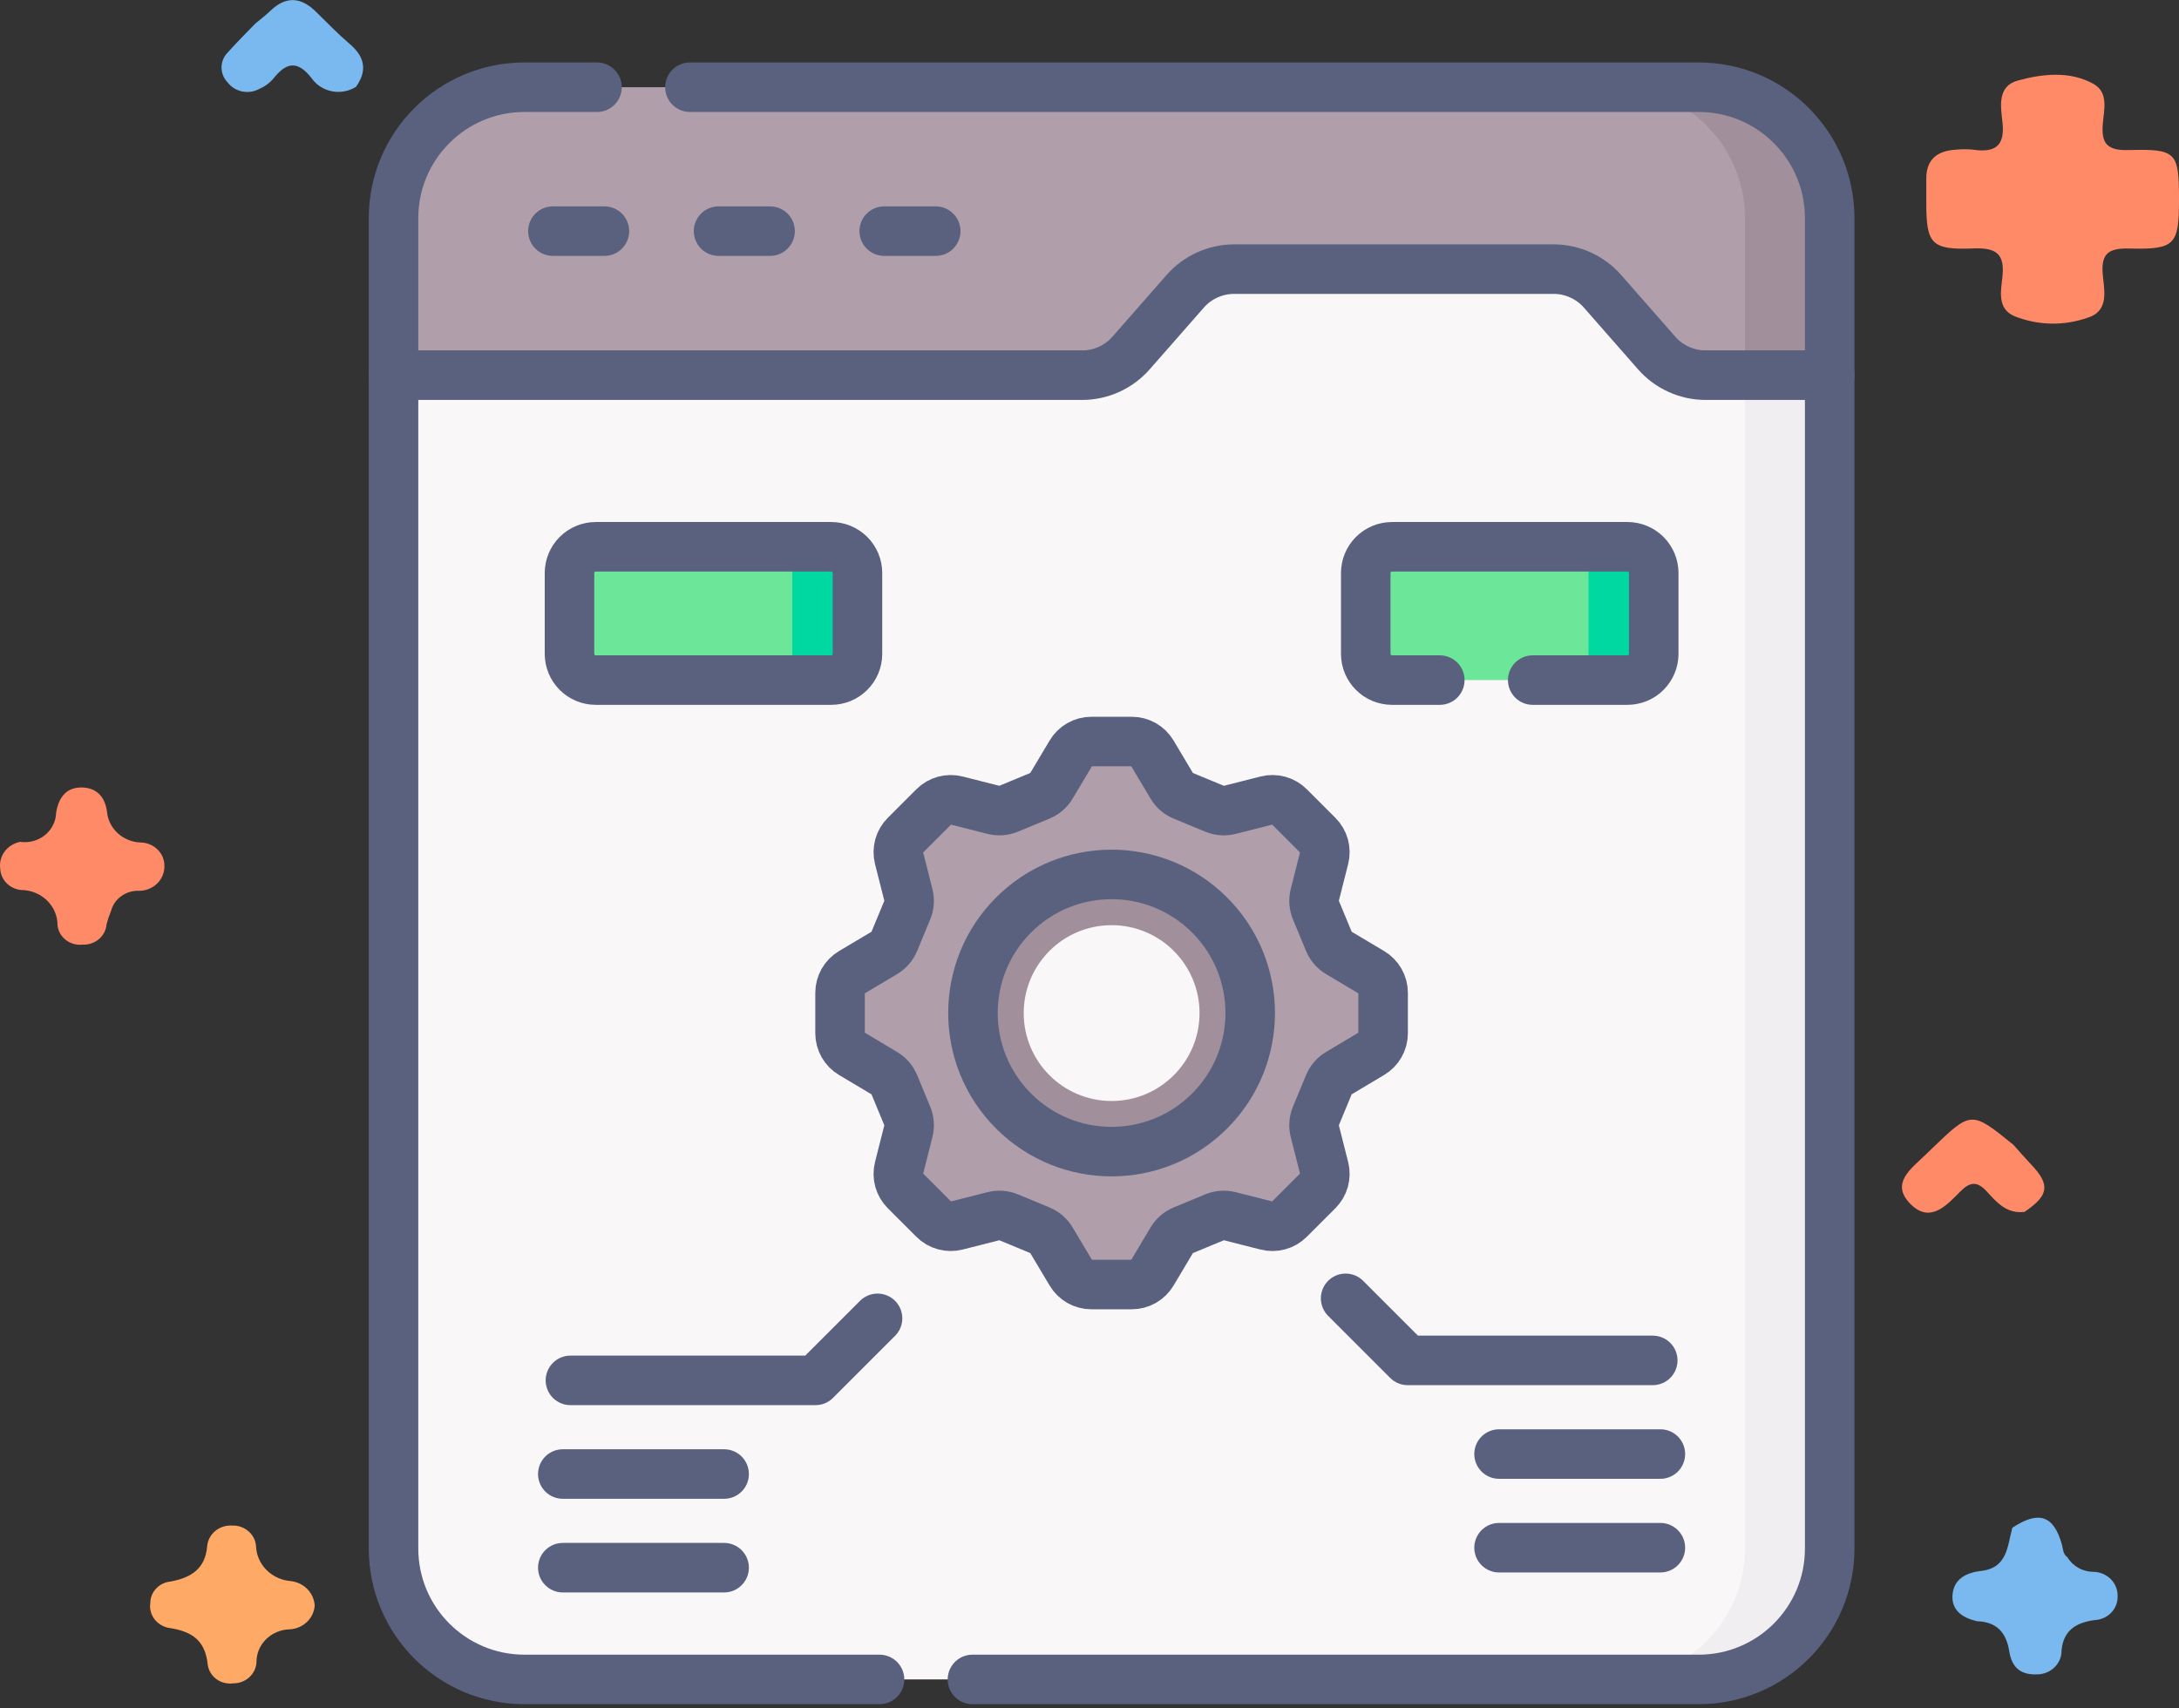
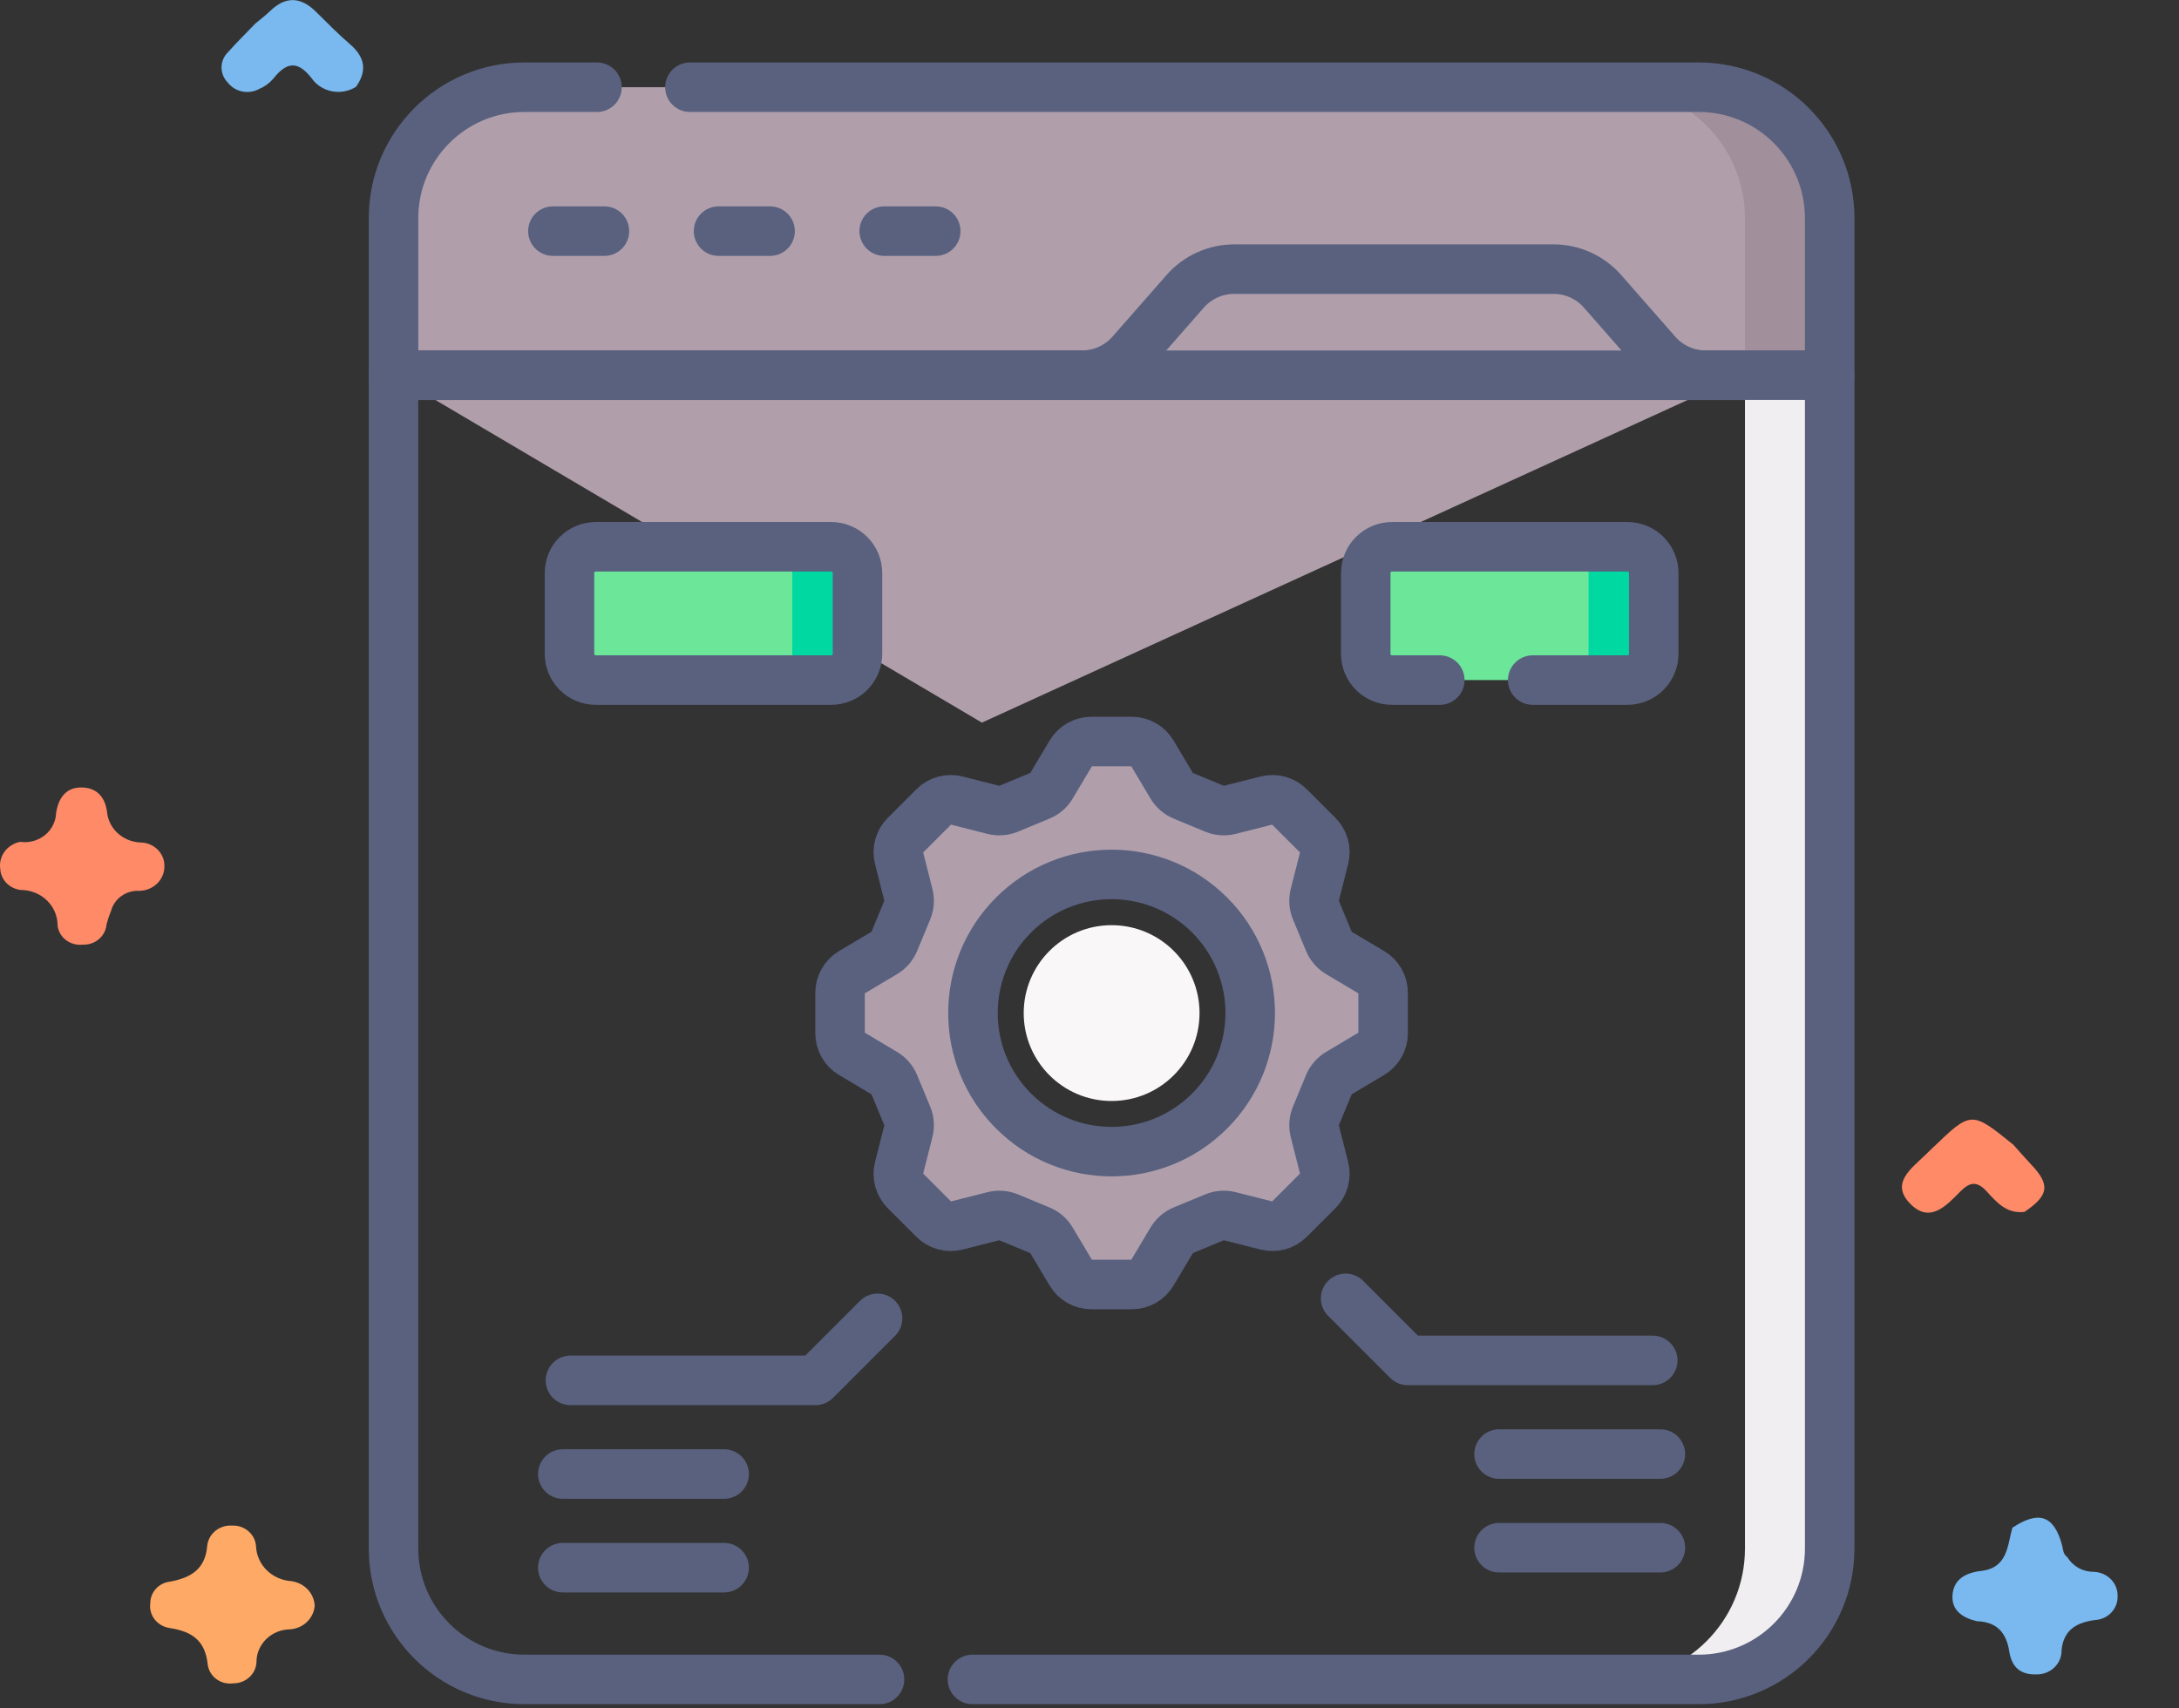
<svg xmlns="http://www.w3.org/2000/svg" width="88" height="69" viewBox="0 0 88 69" fill="none">
  <rect x="0" y="0" width="88" height="69" fill="#333333" stroke="none" />
  <path d="M79.841 65.487C79.265 65.352 78.812 65.054 78.852 64.442C78.895 63.804 79.362 63.531 80.012 63.455C81.085 63.329 81.067 62.437 81.27 61.711C82.337 61.006 82.945 61.21 83.272 62.395C83.322 62.577 83.312 62.778 83.494 62.903C83.604 63.086 83.762 63.236 83.952 63.34C84.143 63.444 84.359 63.496 84.578 63.493C84.836 63.506 85.079 63.615 85.255 63.797C85.431 63.98 85.526 64.22 85.52 64.469C85.525 64.592 85.505 64.714 85.461 64.83C85.417 64.945 85.35 65.051 85.263 65.141C85.176 65.232 85.071 65.305 84.955 65.356C84.838 65.407 84.713 65.436 84.585 65.441C83.841 65.546 83.338 65.852 83.257 66.654C83.26 66.785 83.236 66.915 83.185 67.037C83.134 67.159 83.057 67.269 82.96 67.361C82.862 67.453 82.746 67.524 82.619 67.571C82.492 67.618 82.355 67.639 82.219 67.634C81.537 67.651 81.235 67.277 81.145 66.704C81.029 65.968 80.661 65.512 79.841 65.487Z" fill="#79B9EF" />
  <path d="M81.761 48.952C81.042 49.04 80.638 48.567 80.237 48.128C79.851 47.704 79.56 47.731 79.165 48.132C78.606 48.698 77.936 49.446 77.133 48.61C76.346 47.793 77.181 47.21 77.75 46.657C77.845 46.564 77.942 46.472 78.038 46.38C79.612 44.866 79.612 44.866 81.312 46.242C81.55 46.508 81.783 46.778 82.028 47.037C82.807 47.858 82.749 48.284 81.761 48.952Z" fill="#FF8A68" />
  <path d="M12.709 64.86C12.69 65.109 12.578 65.343 12.394 65.518C12.209 65.694 11.965 65.799 11.706 65.814C11.345 65.82 11.001 65.963 10.749 66.21C10.497 66.458 10.356 66.791 10.358 67.138C10.348 67.37 10.245 67.589 10.069 67.749C9.894 67.909 9.661 67.998 9.419 67.996C9.299 68.012 9.177 68.005 9.06 67.976C8.942 67.946 8.833 67.894 8.737 67.823C8.641 67.752 8.56 67.663 8.501 67.562C8.441 67.461 8.403 67.349 8.389 67.234C8.288 66.276 7.77 65.898 6.836 65.759C6.596 65.72 6.381 65.592 6.238 65.403C6.094 65.213 6.035 64.978 6.071 64.746C6.072 64.531 6.156 64.325 6.306 64.166C6.456 64.007 6.662 63.906 6.884 63.884C7.731 63.727 8.299 63.362 8.369 62.432C8.396 62.199 8.515 61.985 8.702 61.834C8.889 61.683 9.13 61.608 9.374 61.623C9.616 61.613 9.854 61.695 10.034 61.852C10.215 62.008 10.325 62.226 10.34 62.459C10.354 62.821 10.508 63.164 10.77 63.425C11.033 63.684 11.386 63.842 11.762 63.868C12.016 63.901 12.25 64.018 12.423 64.199C12.596 64.381 12.697 64.615 12.709 64.86Z" fill="#FEAA66" />
  <path d="M10.304 0.959C10.507 0.788 10.721 0.626 10.912 0.443C11.544 -0.167 12.151 -0.127 12.761 0.475C13.21 0.919 13.653 1.373 14.133 1.784C14.742 2.306 14.836 2.863 14.377 3.507C14.234 3.597 14.074 3.659 13.906 3.69C13.739 3.721 13.566 3.72 13.399 3.686C13.232 3.653 13.073 3.588 12.932 3.496C12.791 3.403 12.67 3.285 12.576 3.148C11.999 2.411 11.546 2.534 11.034 3.182C10.884 3.359 10.692 3.498 10.475 3.589C10.267 3.704 10.022 3.742 9.787 3.696C9.552 3.649 9.343 3.522 9.2 3.337C9.035 3.17 8.944 2.947 8.946 2.716C8.949 2.486 9.045 2.265 9.214 2.101C9.563 1.71 9.939 1.34 10.304 0.959Z" fill="#79B9EF" />
  <path d="M0.812 34.005C0.989 34.031 1.169 34.02 1.341 33.974C1.513 33.927 1.673 33.846 1.811 33.736C1.948 33.626 2.06 33.49 2.138 33.335C2.216 33.181 2.26 33.013 2.266 32.841C2.353 32.271 2.634 31.811 3.273 31.809C3.881 31.806 4.236 32.165 4.321 32.785C4.349 33.114 4.501 33.422 4.748 33.651C4.996 33.88 5.321 34.015 5.664 34.031C5.793 34.031 5.92 34.056 6.038 34.103C6.156 34.15 6.264 34.219 6.354 34.306C6.445 34.393 6.517 34.497 6.566 34.61C6.615 34.724 6.64 34.846 6.639 34.969C6.644 35.101 6.62 35.232 6.571 35.355C6.522 35.477 6.447 35.589 6.352 35.684C6.256 35.778 6.142 35.853 6.016 35.905C5.89 35.956 5.754 35.983 5.617 35.983C5.361 35.972 5.11 36.046 4.905 36.192C4.699 36.338 4.552 36.547 4.488 36.785C4.414 36.964 4.352 37.148 4.303 37.335C4.286 37.566 4.175 37.781 3.995 37.934C3.816 38.088 3.58 38.167 3.34 38.157C3.22 38.171 3.099 38.161 2.983 38.13C2.867 38.098 2.758 38.045 2.664 37.973C2.57 37.901 2.491 37.812 2.432 37.71C2.374 37.609 2.337 37.498 2.324 37.383C2.326 37.196 2.289 37.01 2.216 36.837C2.143 36.663 2.035 36.506 1.898 36.373C1.762 36.239 1.599 36.133 1.419 36.061C1.24 35.988 1.047 35.951 0.852 35.95C0.628 35.928 0.42 35.83 0.265 35.673C0.111 35.516 0.02 35.311 0.01 35.095C-0.026 34.85 0.037 34.601 0.186 34.398C0.335 34.196 0.559 34.055 0.812 34.005Z" fill="#FF8A68" />
-   <path d="M88 8.074C88 9.885 87.84 10.084 86.01 10.039C85.183 10.018 84.852 10.214 84.918 11.057C84.969 11.699 85.21 12.557 84.305 12.835C83.339 13.175 82.274 13.149 81.328 12.76C80.646 12.449 80.811 11.733 80.87 11.175C80.962 10.285 80.654 9.997 79.706 10.035C77.997 10.105 77.795 9.854 77.794 8.197C77.794 7.871 77.797 7.545 77.794 7.219C77.79 6.453 78.221 6.092 78.982 6.047C79.219 6.023 79.457 6.023 79.694 6.047C80.617 6.183 80.973 5.851 80.871 4.937C80.801 4.312 80.65 3.483 81.488 3.254C82.484 2.981 83.58 2.858 84.54 3.385C85.174 3.734 84.966 4.45 84.922 5.009C84.86 5.8 85.095 6.087 85.974 6.062C87.906 6.009 88.001 6.149 88 8.074Z" fill="#FF8A68" />
  <path d="M68.605 3.523H21.18C18.26 3.523 15.893 5.891 15.893 8.811V15.158L39.655 29.189L70.341 15.158H73.893V8.811C73.893 5.891 71.525 3.523 68.605 3.523Z" fill="#B09FAB" />
  <path d="M68.605 3.523H65.184C68.103 3.523 70.471 5.891 70.471 8.811V15.158H73.892V8.811C73.892 5.891 71.525 3.523 68.605 3.523Z" fill="#A18F9B" />
  <path d="M24.11 3.523H21.18C18.26 3.523 15.893 5.891 15.893 8.811V15.158H73.893V8.811C73.893 5.891 71.525 3.523 68.606 3.523H27.863M22.329 9.336H24.41M29.019 9.336H31.1M35.709 9.336H37.79" stroke="#59617F" stroke-width="2" stroke-miterlimit="10" stroke-linecap="round" stroke-linejoin="round" />
-   <path d="M66.905 14.259L64.72 11.768C64.473 11.486 64.169 11.26 63.827 11.106C63.486 10.951 63.116 10.871 62.741 10.871H49.843C49.468 10.871 49.098 10.951 48.757 11.106C48.415 11.26 48.111 11.486 47.864 11.768L45.679 14.259C45.432 14.54 45.127 14.766 44.786 14.921C44.445 15.075 44.075 15.155 43.7 15.155H15.893V62.55C15.893 65.47 18.26 67.838 21.18 67.838H68.605C71.525 67.838 73.893 65.47 73.893 62.55V15.155H68.884C68.509 15.155 68.139 15.075 67.798 14.92C67.456 14.766 67.152 14.54 66.905 14.259Z" fill="#FAF7F8" />
  <path d="M33.568 27.471H24.061C23.779 27.471 23.509 27.36 23.31 27.16C23.111 26.961 22.999 26.691 22.999 26.409V23.148C22.999 22.866 23.111 22.596 23.31 22.397C23.509 22.198 23.779 22.086 24.061 22.086H33.568C33.849 22.086 34.119 22.198 34.319 22.397C34.518 22.596 34.63 22.866 34.63 23.148V26.409C34.63 26.691 34.518 26.961 34.319 27.16C34.119 27.36 33.849 27.471 33.568 27.471Z" fill="#6CE79A" />
  <path d="M33.568 22.086H30.936C31.218 22.086 31.488 22.198 31.687 22.397C31.887 22.596 31.998 22.866 31.998 23.148V26.409C31.998 26.691 31.887 26.961 31.687 27.16C31.488 27.36 31.218 27.471 30.936 27.471H33.568C33.85 27.471 34.12 27.36 34.319 27.16C34.518 26.961 34.63 26.691 34.63 26.409V23.148C34.63 22.866 34.518 22.596 34.319 22.397C34.12 22.198 33.85 22.086 33.568 22.086Z" fill="#00D8A2" />
  <path d="M33.568 22.086H24.061C23.779 22.086 23.509 22.198 23.31 22.397C23.111 22.596 22.999 22.866 22.999 23.148V26.409C22.999 26.691 23.111 26.961 23.31 27.16C23.509 27.36 23.779 27.471 24.061 27.471H33.568C33.849 27.471 34.119 27.36 34.319 27.16C34.518 26.961 34.63 26.691 34.63 26.409V23.148C34.63 22.866 34.518 22.596 34.319 22.397C34.119 22.198 33.849 22.086 33.568 22.086Z" stroke="#59617F" stroke-width="2" stroke-miterlimit="10" stroke-linecap="round" stroke-linejoin="round" />
  <path d="M65.725 27.471H56.218C56.079 27.471 55.941 27.444 55.812 27.39C55.683 27.337 55.566 27.259 55.467 27.16C55.369 27.062 55.29 26.945 55.237 26.816C55.184 26.687 55.156 26.549 55.156 26.409V23.148C55.156 23.008 55.184 22.87 55.237 22.741C55.29 22.613 55.369 22.496 55.467 22.397C55.566 22.298 55.683 22.22 55.812 22.167C55.941 22.113 56.079 22.086 56.218 22.086H65.725C66.007 22.086 66.277 22.198 66.476 22.397C66.675 22.596 66.787 22.866 66.787 23.148V26.409C66.787 26.691 66.675 26.961 66.476 27.16C66.277 27.36 66.007 27.471 65.725 27.471Z" fill="#6CE79A" />
  <path d="M65.724 22.086H63.092C63.373 22.086 63.644 22.198 63.843 22.397C64.042 22.596 64.154 22.866 64.154 23.148V26.409C64.154 26.691 64.042 26.961 63.843 27.16C63.644 27.36 63.373 27.471 63.092 27.471H65.724C66.005 27.471 66.275 27.36 66.475 27.16C66.674 26.961 66.786 26.691 66.786 26.409V23.148C66.786 22.866 66.674 22.596 66.475 22.397C66.275 22.198 66.005 22.086 65.724 22.086Z" fill="#00D8A2" />
  <path d="M70.471 15.156V62.551C70.471 65.472 68.104 67.839 65.184 67.839H68.605C71.525 67.839 73.892 65.472 73.892 62.551V15.156H70.471Z" fill="#F0EEF0" />
-   <path d="M44.892 48.419C49.032 48.419 52.388 45.062 52.388 40.922C52.388 36.782 49.032 33.426 44.892 33.426C40.752 33.426 37.397 36.782 37.397 40.922C37.397 45.062 40.752 48.419 44.892 48.419Z" fill="#A18F9B" />
  <path d="M44.893 44.473C46.854 44.473 48.444 42.883 48.444 40.922C48.444 38.961 46.854 37.371 44.893 37.371C42.932 37.371 41.343 38.961 41.343 40.922C41.343 42.883 42.932 44.473 44.893 44.473Z" fill="#FAF7F8" />
  <path d="M53.099 45.686L53.477 47.181C53.518 47.342 53.516 47.511 53.472 47.672C53.428 47.832 53.343 47.978 53.225 48.096L52.069 49.252C51.952 49.37 51.805 49.455 51.645 49.499C51.485 49.543 51.316 49.545 51.154 49.504L49.66 49.125C49.459 49.075 49.248 49.09 49.056 49.169L47.782 49.697C47.591 49.776 47.431 49.915 47.325 50.093L46.536 51.417C46.451 51.56 46.33 51.678 46.185 51.761C46.041 51.843 45.877 51.886 45.711 51.886H44.076C43.909 51.886 43.746 51.843 43.601 51.761C43.457 51.678 43.336 51.56 43.251 51.417L42.462 50.093C42.356 49.915 42.195 49.776 42.004 49.697L40.73 49.169C40.539 49.09 40.328 49.075 40.127 49.125L38.632 49.504C38.471 49.545 38.302 49.543 38.142 49.499C37.981 49.455 37.835 49.37 37.718 49.252L36.561 48.096C36.444 47.978 36.359 47.832 36.315 47.672C36.27 47.511 36.269 47.342 36.309 47.181L36.688 45.686C36.739 45.486 36.724 45.274 36.644 45.083L36.117 43.809C36.038 43.618 35.899 43.457 35.721 43.352L34.396 42.562C34.254 42.477 34.135 42.356 34.053 42.212C33.971 42.067 33.928 41.904 33.928 41.737V40.102C33.928 39.935 33.971 39.772 34.053 39.627C34.135 39.483 34.254 39.362 34.396 39.277L35.721 38.488C35.899 38.382 36.038 38.221 36.117 38.03L36.644 36.756C36.724 36.565 36.739 36.353 36.688 36.153L36.309 34.658C36.269 34.497 36.27 34.328 36.315 34.167C36.359 34.007 36.444 33.861 36.561 33.743L37.718 32.587C37.835 32.469 37.981 32.384 38.142 32.34C38.302 32.296 38.471 32.294 38.632 32.335L40.127 32.714C40.328 32.764 40.539 32.749 40.73 32.67L42.004 32.142C42.195 32.063 42.356 31.924 42.462 31.747L43.251 30.422C43.336 30.279 43.457 30.161 43.601 30.078C43.746 29.996 43.909 29.953 44.076 29.953H45.711C45.877 29.953 46.041 29.996 46.185 30.078C46.33 30.161 46.451 30.279 46.536 30.422L47.325 31.747C47.431 31.924 47.591 32.063 47.782 32.142L49.056 32.67C49.248 32.749 49.459 32.764 49.66 32.714L51.154 32.335C51.316 32.294 51.485 32.296 51.645 32.34C51.805 32.384 51.952 32.469 52.069 32.587L53.225 33.743C53.343 33.861 53.428 34.007 53.472 34.167C53.516 34.328 53.518 34.497 53.477 34.658L53.099 36.153C53.048 36.353 53.063 36.565 53.142 36.756L53.67 38.03C53.749 38.221 53.888 38.382 54.066 38.488L55.39 39.277C55.533 39.362 55.651 39.483 55.734 39.627C55.816 39.772 55.859 39.935 55.859 40.102V41.737C55.859 41.904 55.816 42.067 55.734 42.212C55.651 42.356 55.533 42.477 55.39 42.562L54.066 43.352C53.888 43.457 53.749 43.618 53.67 43.809L53.142 45.083C53.063 45.274 53.048 45.486 53.099 45.686ZM48.852 36.961C46.666 34.774 43.121 34.774 40.935 36.961C38.748 39.147 38.748 42.692 40.935 44.878C43.121 47.065 46.666 47.065 48.852 44.878C51.038 42.692 51.038 39.147 48.852 36.961Z" fill="#B09FAB" />
  <path d="M54.344 52.444L56.85 54.951H66.747M60.54 58.734H67.055M60.54 62.517H67.055M35.44 53.252L32.934 55.758H23.037M29.244 59.541H22.729M29.244 63.324H22.729M53.097 45.686L53.476 47.181C53.517 47.342 53.515 47.511 53.471 47.672C53.427 47.832 53.342 47.978 53.224 48.096L52.068 49.252C51.95 49.37 51.804 49.455 51.644 49.499C51.483 49.543 51.314 49.545 51.153 49.504L49.658 49.125C49.458 49.075 49.246 49.09 49.055 49.169L47.781 49.697C47.59 49.776 47.43 49.915 47.324 50.093L46.535 51.417C46.45 51.56 46.329 51.678 46.184 51.761C46.039 51.843 45.876 51.886 45.71 51.886H44.074C43.908 51.886 43.745 51.843 43.6 51.761C43.456 51.678 43.335 51.56 43.25 51.417L42.46 50.093C42.355 49.915 42.194 49.776 42.003 49.697L40.729 49.169C40.538 49.09 40.326 49.075 40.126 49.125L38.631 49.504C38.47 49.545 38.301 49.543 38.141 49.499C37.98 49.455 37.834 49.37 37.716 49.252L36.56 48.096C36.442 47.978 36.357 47.832 36.313 47.672C36.269 47.511 36.267 47.342 36.308 47.181L36.687 45.686C36.738 45.486 36.722 45.274 36.643 45.083L36.115 43.809C36.036 43.618 35.898 43.457 35.72 43.352L34.395 42.562C34.252 42.477 34.134 42.356 34.052 42.212C33.97 42.067 33.926 41.904 33.926 41.737V40.102C33.926 39.935 33.97 39.772 34.052 39.627C34.134 39.483 34.252 39.362 34.395 39.277L35.72 38.488C35.898 38.382 36.036 38.221 36.115 38.03L36.643 36.756C36.722 36.565 36.738 36.353 36.687 36.153L36.308 34.658C36.267 34.497 36.269 34.328 36.313 34.167C36.357 34.007 36.442 33.861 36.56 33.743L37.716 32.587C37.834 32.469 37.98 32.384 38.141 32.34C38.301 32.296 38.47 32.294 38.631 32.335L40.126 32.714C40.326 32.764 40.538 32.749 40.729 32.67L42.003 32.142C42.194 32.063 42.355 31.924 42.46 31.747L43.25 30.422C43.335 30.279 43.456 30.161 43.6 30.078C43.745 29.996 43.908 29.953 44.074 29.953H45.71C45.876 29.953 46.039 29.996 46.184 30.078C46.329 30.161 46.45 30.279 46.535 30.422L47.324 31.747C47.43 31.924 47.59 32.063 47.781 32.142L49.055 32.67C49.246 32.749 49.458 32.764 49.658 32.714L51.153 32.335C51.314 32.294 51.483 32.296 51.644 32.34C51.804 32.384 51.95 32.469 52.068 32.587L53.224 33.743C53.342 33.861 53.427 34.007 53.471 34.167C53.515 34.328 53.517 34.497 53.476 34.658L53.097 36.153C53.047 36.353 53.062 36.565 53.141 36.756L53.669 38.03C53.748 38.221 53.887 38.382 54.064 38.488L55.389 39.277C55.532 39.362 55.65 39.483 55.732 39.627C55.815 39.772 55.858 39.935 55.858 40.102V41.737C55.858 41.904 55.815 42.067 55.732 42.212C55.65 42.356 55.532 42.477 55.389 42.562L54.064 43.352C53.887 43.457 53.748 43.618 53.669 43.809L53.141 45.083C53.062 45.274 53.047 45.486 53.097 45.686ZM48.851 36.961C46.664 34.774 43.12 34.774 40.933 36.961C38.747 39.147 38.747 42.692 40.933 44.878C43.12 47.065 46.664 47.065 48.851 44.878C51.037 42.692 51.037 39.147 48.851 36.961Z" stroke="#59617F" stroke-width="2" stroke-miterlimit="10" stroke-linecap="round" stroke-linejoin="round" />
  <path d="M39.273 67.838H68.605C71.525 67.838 73.893 65.47 73.893 62.55V15.155H68.884C68.509 15.155 68.139 15.075 67.798 14.92C67.456 14.766 67.152 14.54 66.905 14.259L64.72 11.768C64.473 11.486 64.169 11.26 63.827 11.106C63.486 10.951 63.116 10.871 62.741 10.871H49.843C49.468 10.871 49.098 10.951 48.757 11.106C48.415 11.26 48.111 11.486 47.864 11.768L45.679 14.259C45.432 14.54 45.127 14.766 44.786 14.921C44.445 15.075 44.075 15.155 43.7 15.155H15.893V62.55C15.893 65.47 18.26 67.838 21.18 67.838H35.52" stroke="#59617F" stroke-width="2" stroke-miterlimit="10" stroke-linecap="round" stroke-linejoin="round" />
  <path d="M61.899 27.471H65.725C66.007 27.471 66.277 27.36 66.476 27.16C66.675 26.961 66.787 26.691 66.787 26.409V23.148C66.787 22.866 66.675 22.596 66.476 22.397C66.277 22.198 66.007 22.086 65.725 22.086H56.218C55.937 22.086 55.666 22.198 55.467 22.397C55.268 22.596 55.156 22.866 55.156 23.148V26.409C55.156 26.691 55.268 26.961 55.467 27.16C55.666 27.36 55.937 27.471 56.218 27.471H58.147" stroke="#59617F" stroke-width="2" stroke-miterlimit="10" stroke-linecap="round" stroke-linejoin="round" />
</svg>